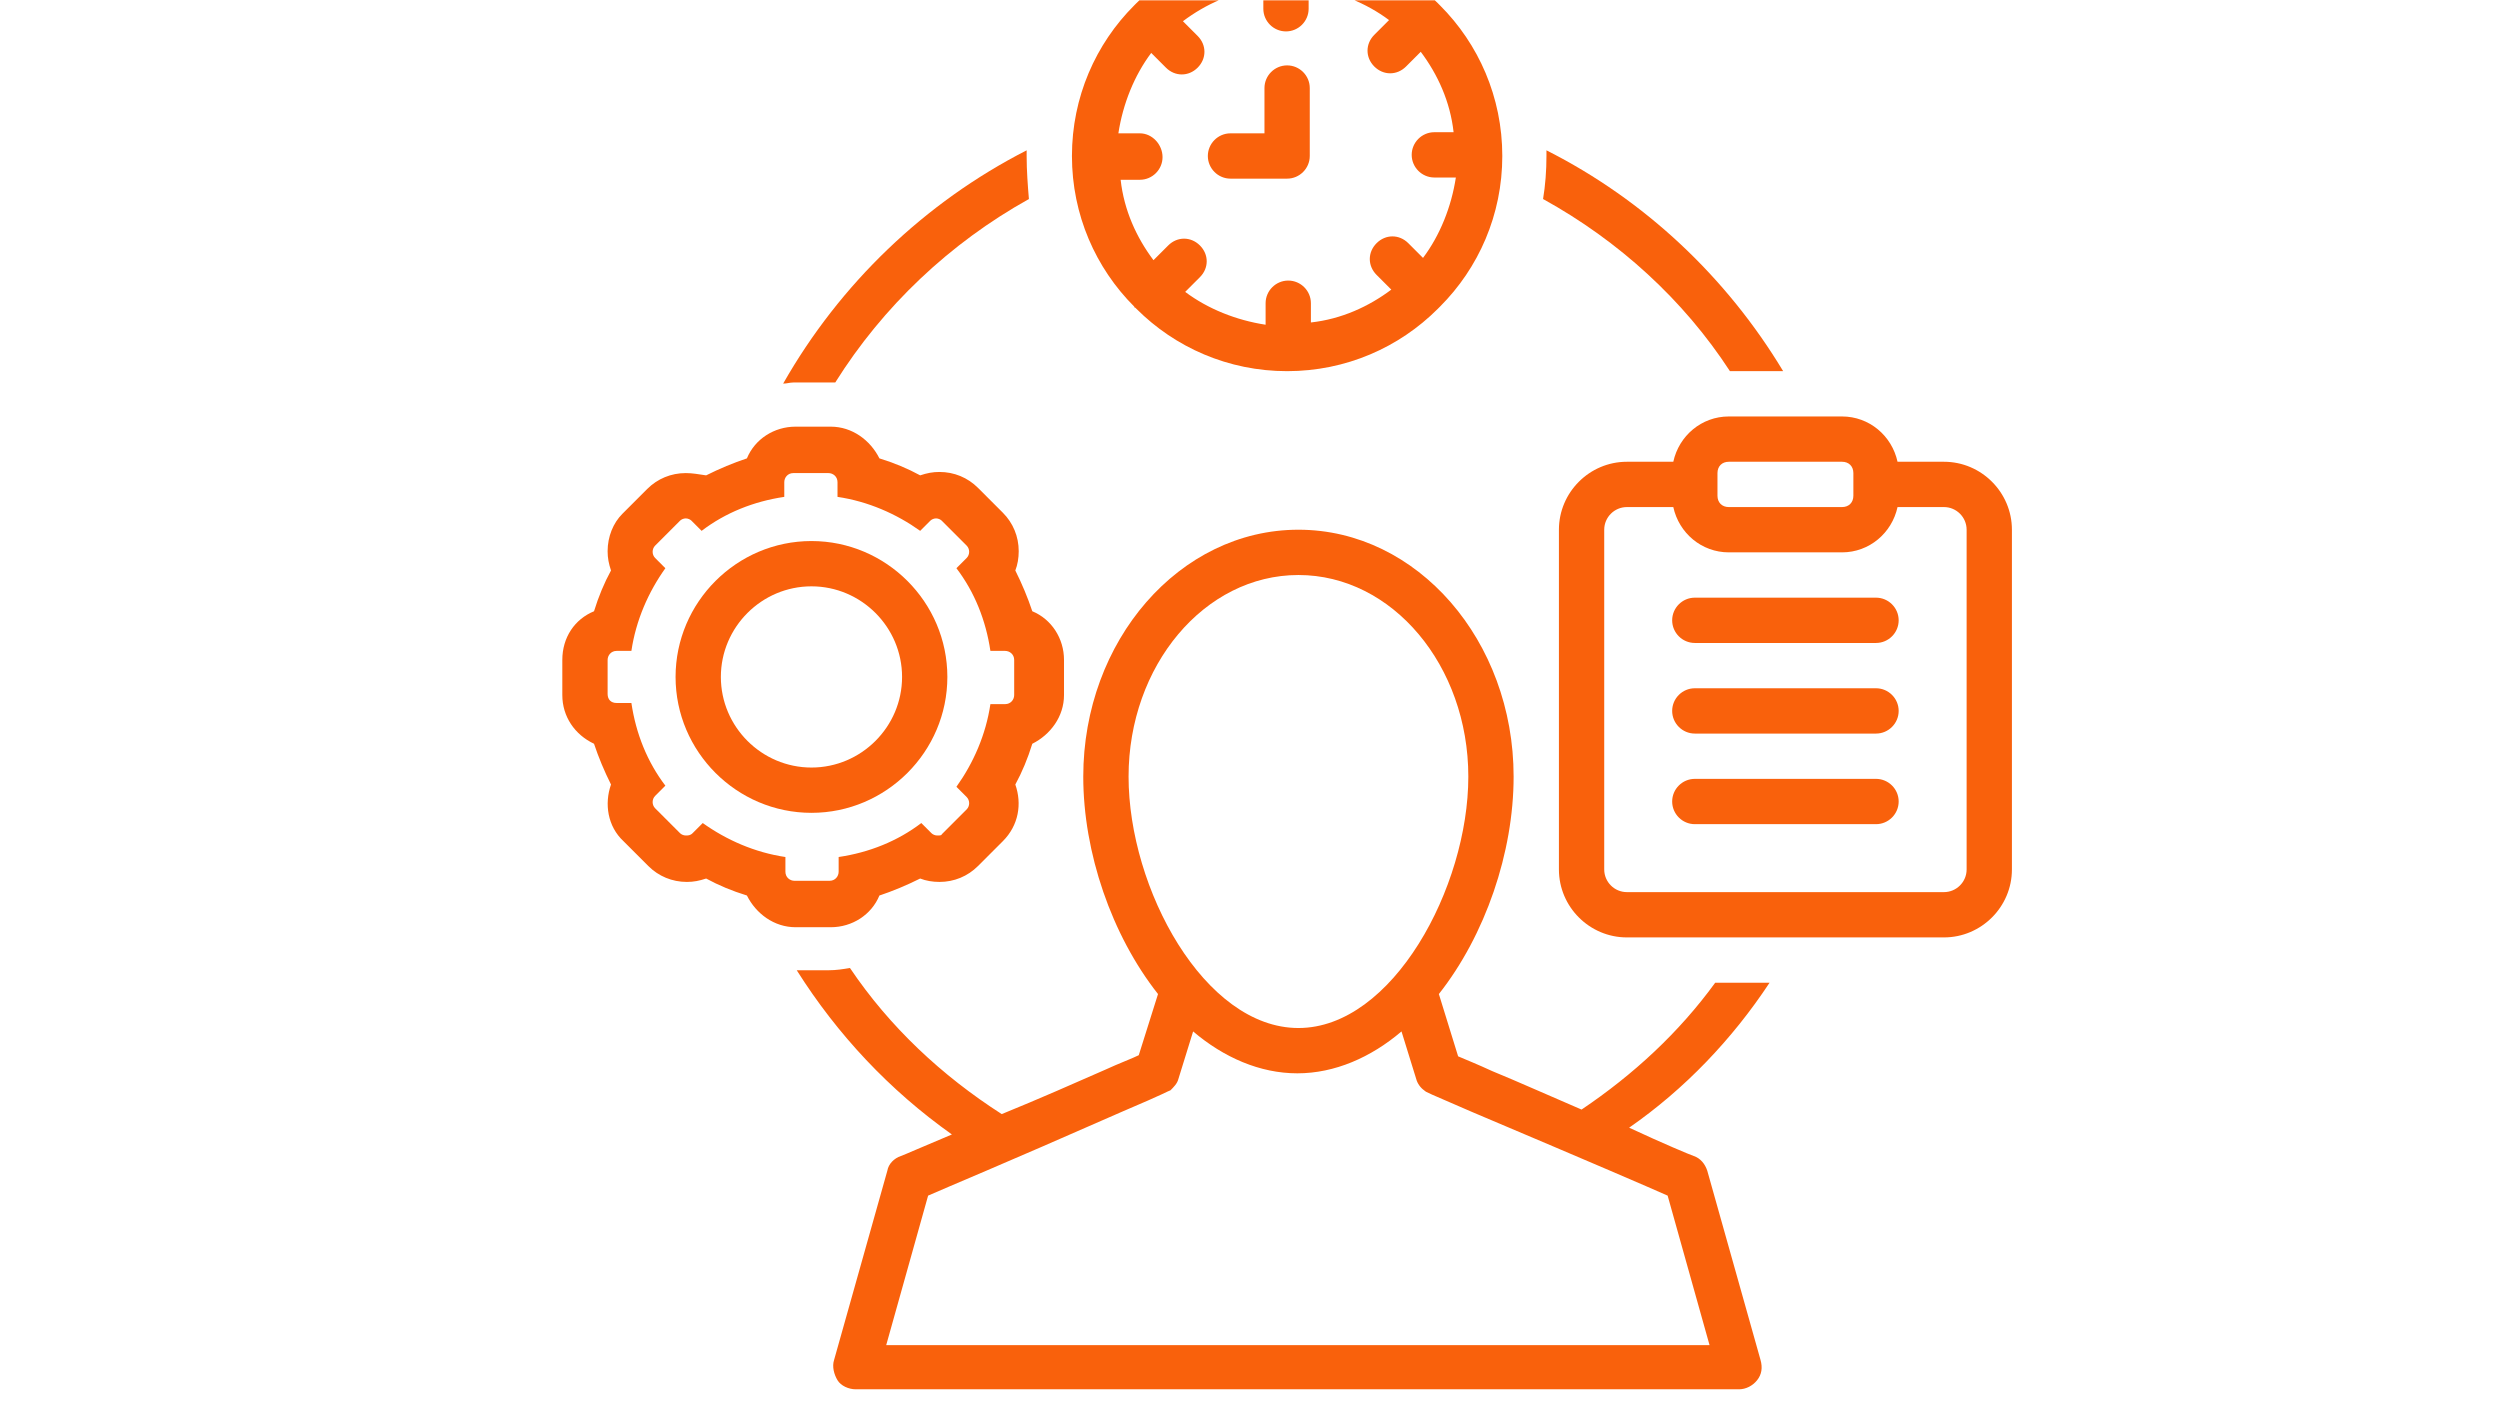
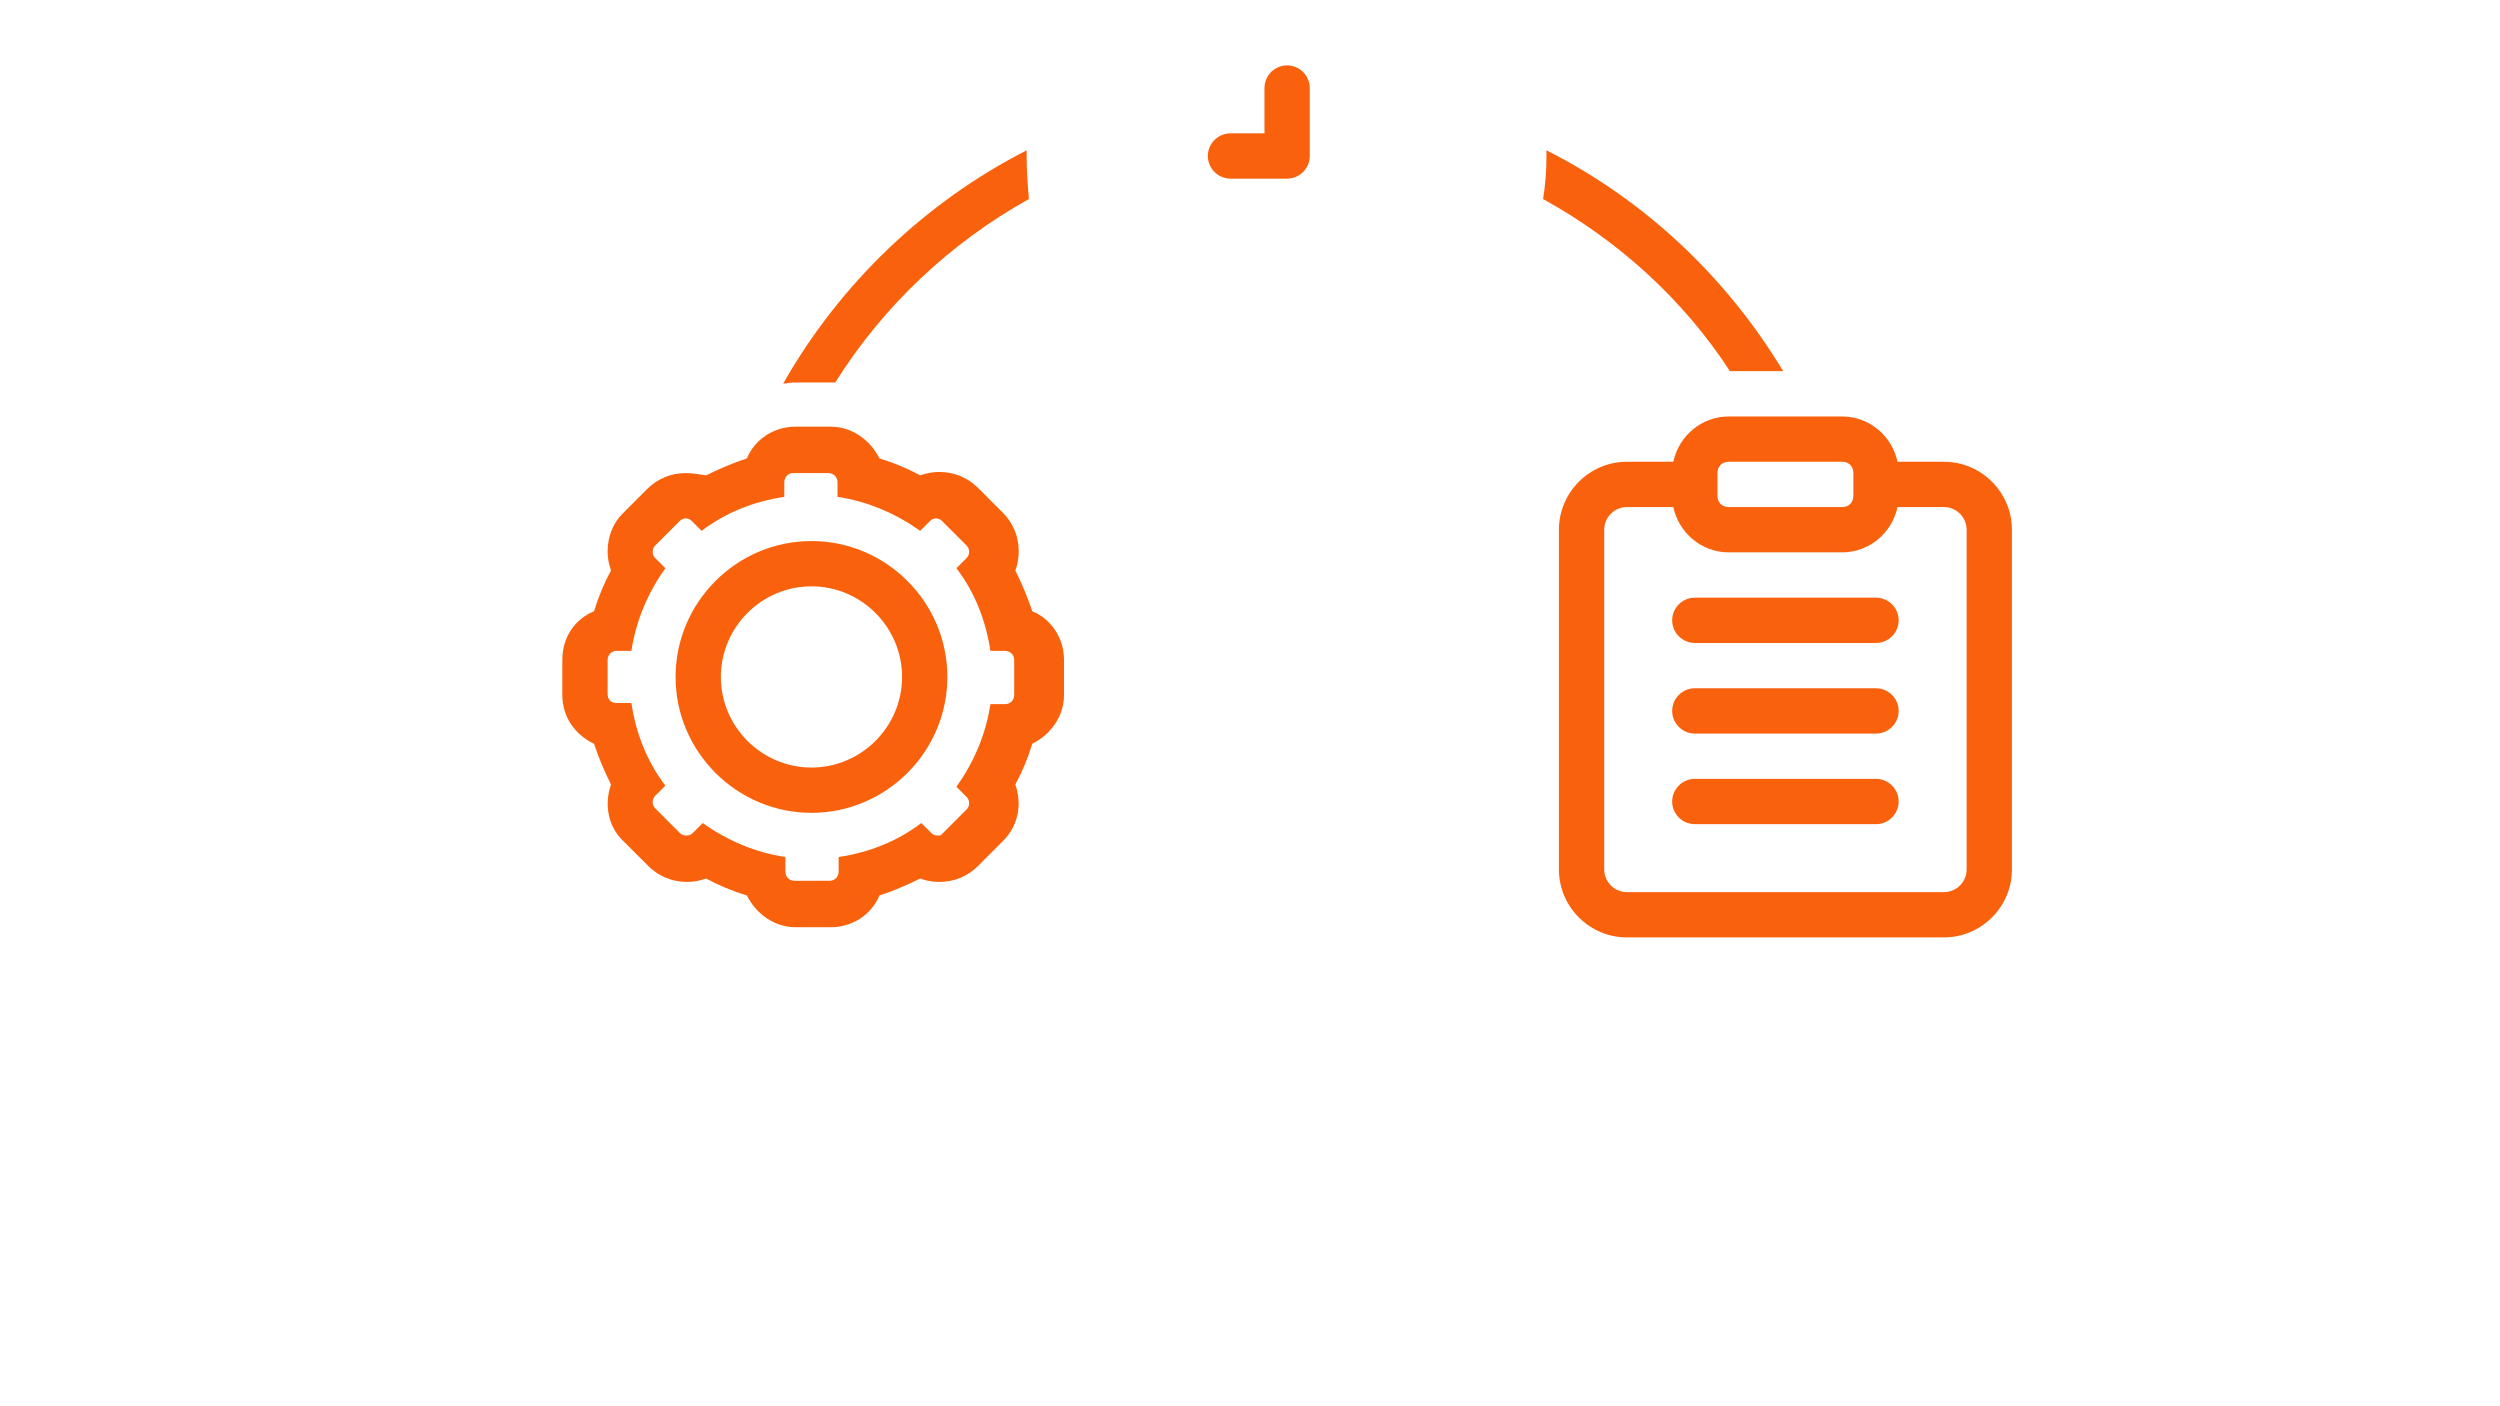
<svg xmlns="http://www.w3.org/2000/svg" width="1366" zoomAndPan="magnify" viewBox="0 0 1024.5 576" height="768" preserveAspectRatio="xMidYMid meet" version="1.0">
  <defs>
    <clipPath id="63bfb92b15">
-       <path d="M 439 0.141 L 616 0.141 L 616 153 L 439 153 Z M 439 0.141 " clip-rule="nonzero" />
-     </clipPath>
+       </clipPath>
    <clipPath id="4383a1e703">
-       <path d="M 230.438 174 L 437 174 L 437 380 L 230.438 380 Z M 230.438 174 " clip-rule="nonzero" />
+       <path d="M 230.438 174 L 437 174 L 437 380 L 230.438 380 M 230.438 174 " clip-rule="nonzero" />
    </clipPath>
    <clipPath id="d8fc8e03b6">
      <path d="M 638 170 L 824.145 170 L 824.145 385 L 638 385 Z M 638 170 " clip-rule="nonzero" />
    </clipPath>
    <clipPath id="8e061da913">
-       <path d="M 326 217 L 726 217 L 726 569.223 L 326 569.223 Z M 326 217 " clip-rule="nonzero" />
-     </clipPath>
+       </clipPath>
  </defs>
  <g clip-path="url(#63bfb92b15)">
    <path fill="#f9610c" d="M 465.27 126.113 C 465.27 126.113 465.734 126.578 465.734 126.578 C 481.516 142.355 503.328 152.102 527.461 152.102 C 551.594 152.102 573.406 142.355 589.188 126.578 C 589.188 126.578 589.648 126.113 589.648 126.113 C 589.648 126.113 590.113 125.648 590.113 125.648 C 605.895 109.871 615.641 88.059 615.641 63.926 C 615.641 39.789 605.895 17.977 590.113 2.199 C 590.113 2.199 589.648 1.734 589.648 1.734 C 589.648 1.734 589.188 1.27 589.188 1.27 C 573.406 -14.508 551.594 -24.254 527.461 -24.254 C 503.328 -24.254 481.516 -14.508 465.734 1.27 C 465.734 1.27 465.27 1.734 465.27 1.734 C 465.27 1.734 464.809 2.199 464.809 2.199 C 449.027 17.977 439.281 39.789 439.281 63.926 C 439.281 88.059 449.027 109.871 464.809 125.648 C 464.809 125.648 464.809 126.113 465.27 126.113 Z M 467.129 54.641 L 458.309 54.641 C 460.164 42.574 464.809 30.973 471.77 21.691 L 477.801 27.723 C 479.656 29.582 481.98 30.508 484.301 30.508 C 486.621 30.508 488.941 29.582 490.797 27.723 C 494.508 24.012 494.508 18.441 490.797 14.73 L 484.762 8.695 C 494.047 1.734 505.184 -3.371 517.715 -4.762 L 517.715 3.59 C 517.715 8.695 521.891 12.871 526.996 12.871 C 532.102 12.871 536.277 8.695 536.277 3.59 L 536.277 -5.227 C 548.344 -3.371 559.949 1.27 569.23 8.23 L 563.195 14.266 C 559.484 17.977 559.484 23.547 563.195 27.262 C 565.055 29.117 567.375 30.043 569.695 30.043 C 572.016 30.043 574.336 29.117 576.191 27.262 L 582.223 21.227 C 589.188 30.508 594.293 41.648 595.684 54.18 L 587.793 54.18 C 582.688 54.18 578.512 58.355 578.512 63.461 C 578.512 68.566 582.688 72.742 587.793 72.742 L 596.613 72.742 C 594.754 84.809 590.113 96.41 583.152 105.691 L 577.121 99.66 C 573.406 95.945 567.836 95.945 564.125 99.66 C 560.41 103.371 560.41 108.941 564.125 112.656 L 570.156 118.688 C 560.875 125.648 549.738 130.754 537.207 132.148 L 537.207 124.258 C 537.207 119.152 533.031 114.977 527.926 114.977 C 522.82 114.977 518.645 119.152 518.645 124.258 L 518.645 133.074 C 506.574 131.219 494.973 126.578 485.691 119.617 L 491.727 113.582 C 495.438 109.871 495.438 104.301 491.727 100.59 C 488.012 96.875 482.441 96.875 478.73 100.59 L 472.695 106.621 C 465.734 97.34 460.629 86.199 459.238 73.672 L 467.129 73.672 C 472.234 73.672 476.41 69.492 476.41 64.387 C 476.41 59.281 472.234 54.641 467.129 54.641 Z M 467.129 54.641 " fill-opacity="1" fill-rule="nonzero" />
  </g>
  <path fill="#f9610c" d="M 504.254 73.207 L 527.461 73.207 C 532.566 73.207 536.742 69.027 536.742 63.926 L 536.742 36.078 C 536.742 30.973 532.566 26.797 527.461 26.797 C 522.355 26.797 518.18 30.973 518.18 36.078 L 518.18 54.641 L 504.254 54.641 C 499.148 54.641 494.973 58.82 494.973 63.926 C 494.973 69.027 499.148 73.207 504.254 73.207 Z M 504.254 73.207 " fill-opacity="1" fill-rule="nonzero" />
  <g clip-path="url(#4383a1e703)">
    <path fill="#f9610c" d="M 243.43 304.793 C 245.285 310.363 247.605 315.93 250.391 321.5 C 247.605 329.391 249 338.672 255.496 344.707 L 265.707 354.914 C 269.883 359.094 275.453 361.414 281.488 361.414 C 284.27 361.414 286.594 360.949 289.375 360.02 C 294.48 362.805 300.051 365.125 306.086 366.98 C 309.797 374.406 317.223 379.977 326.039 379.977 L 340.426 379.977 C 349.246 379.977 357.137 374.871 360.383 366.98 C 365.953 365.125 371.523 362.805 377.09 360.02 C 379.414 360.949 382.195 361.414 384.98 361.414 C 391.016 361.414 396.582 359.094 400.762 354.914 L 410.973 344.707 C 417.469 338.207 418.859 329.391 416.078 321.5 C 418.859 316.395 421.18 310.824 423.039 304.793 C 430.465 301.078 436.031 293.656 436.031 284.836 L 436.031 270.449 C 436.031 261.633 430.926 253.742 423.039 250.492 C 421.18 244.922 418.859 239.355 416.078 233.785 C 417.004 231.465 417.469 228.68 417.469 225.895 C 417.469 219.863 415.148 214.293 410.973 210.117 L 400.762 199.906 C 396.582 195.73 391.016 193.41 384.98 193.41 C 382.195 193.41 379.875 193.871 377.09 194.801 C 371.988 192.016 366.418 189.695 360.383 187.84 C 356.672 180.414 349.246 174.844 340.426 174.844 L 326.039 174.844 C 317.223 174.844 309.332 179.949 306.086 187.84 C 300.516 189.695 294.945 192.016 289.375 194.801 C 286.129 194.336 283.809 193.871 281.023 193.871 C 274.988 193.871 269.422 196.191 265.242 200.371 L 255.031 210.582 C 251.32 214.293 249 219.863 249 225.895 C 249 228.68 249.465 231 250.391 233.785 C 247.605 238.891 245.285 244.461 243.43 250.492 C 235.539 253.742 230.438 261.168 230.438 270.449 L 230.438 284.836 C 230.438 293.656 235.539 301.078 243.43 304.793 Z M 249 270.449 C 249 268.594 250.391 266.738 252.711 266.738 L 258.746 266.738 C 260.602 254.207 265.707 242.602 272.668 232.855 L 268.492 228.68 C 267.102 227.289 267.102 224.969 268.492 223.574 L 278.703 213.363 C 279.168 212.902 280.094 212.438 281.023 212.438 C 281.949 212.438 282.879 212.902 283.344 213.363 L 287.52 217.543 C 297.266 210.117 308.867 205.477 321.398 203.617 L 321.398 197.586 C 321.398 195.73 322.793 193.871 325.113 193.871 L 339.5 193.871 C 341.355 193.871 343.211 195.266 343.211 197.586 L 343.211 203.617 C 355.742 205.477 367.344 210.582 377.09 217.543 L 381.27 213.363 C 381.734 212.902 382.66 212.438 383.59 212.438 C 384.516 212.438 385.445 212.902 385.91 213.363 L 396.121 223.574 C 397.512 224.969 397.512 227.289 396.121 228.68 L 391.941 232.855 C 399.367 242.602 404.008 254.207 405.867 266.738 L 411.898 266.738 C 413.754 266.738 415.613 268.129 415.613 270.449 L 415.613 284.836 C 415.613 286.691 414.219 288.551 411.898 288.551 L 405.867 288.551 C 404.008 301.078 398.906 312.684 391.941 322.43 L 396.121 326.605 C 397.512 327.996 397.512 330.32 396.121 331.711 L 385.91 341.922 C 385.91 342.387 384.98 342.387 384.055 342.387 C 383.125 342.387 382.195 341.922 381.734 341.457 L 377.555 337.281 C 367.809 344.707 356.207 349.348 343.676 351.203 L 343.676 357.234 C 343.676 359.094 342.285 360.949 339.965 360.949 L 325.578 360.949 C 323.719 360.949 321.863 359.559 321.863 357.234 L 321.863 351.203 C 309.332 349.348 297.73 344.242 287.984 337.281 L 283.809 341.457 C 282.879 342.387 281.949 342.387 281.023 342.387 C 280.094 342.387 279.168 341.922 278.703 341.457 L 268.492 331.246 C 267.102 329.855 267.102 327.535 268.492 326.141 L 272.668 321.965 C 265.242 312.219 260.602 300.617 258.746 288.086 L 252.711 288.086 C 250.391 288.086 249 286.691 249 284.371 Z M 249 270.449 " fill-opacity="1" fill-rule="nonzero" />
  </g>
  <path fill="#f9610c" d="M 332.539 333.102 C 363.168 333.102 388.23 308.043 388.23 277.41 C 388.23 246.781 363.168 221.719 332.539 221.719 C 301.906 221.719 276.848 246.781 276.848 277.41 C 276.848 308.043 301.906 333.102 332.539 333.102 Z M 332.539 240.281 C 352.957 240.281 369.668 256.992 369.668 277.41 C 369.668 297.832 352.957 314.539 332.539 314.539 C 312.117 314.539 295.41 297.832 295.41 277.41 C 295.41 256.992 312.117 240.281 332.539 240.281 Z M 332.539 240.281 " fill-opacity="1" fill-rule="nonzero" />
  <path fill="#f9610c" d="M 708.926 152.102 L 730.738 152.102 C 707.531 113.582 674.117 82.023 633.738 61.605 C 633.738 62.531 633.738 62.996 633.738 63.926 C 633.738 69.957 633.277 75.992 632.348 81.559 C 663.441 98.73 689.895 122.863 708.926 152.102 Z M 708.926 152.102 " fill-opacity="1" fill-rule="nonzero" />
  <g clip-path="url(#d8fc8e03b6)">
    <path fill="#f9610c" d="M 796.641 189.23 L 777.609 189.23 C 775.289 178.559 766.008 170.668 754.871 170.668 L 708.461 170.668 C 697.32 170.668 688.039 178.559 685.719 189.23 L 666.691 189.23 C 651.375 189.23 638.844 201.762 638.844 217.078 L 638.844 356.309 C 638.844 371.625 651.375 384.152 666.691 384.152 L 796.641 384.152 C 811.953 384.152 824.484 371.625 824.484 356.309 L 824.484 217.078 C 824.484 201.762 811.953 189.23 796.641 189.23 Z M 703.82 193.871 C 703.82 191.086 705.676 189.23 708.461 189.23 L 754.871 189.23 C 757.656 189.23 759.512 191.086 759.512 193.871 L 759.512 203.156 C 759.512 205.938 757.656 207.797 754.871 207.797 L 708.461 207.797 C 705.676 207.797 703.82 205.938 703.82 203.156 Z M 805.922 356.309 C 805.922 361.414 801.746 365.59 796.641 365.59 L 666.691 365.59 C 661.586 365.59 657.41 361.414 657.41 356.309 L 657.41 217.078 C 657.41 211.973 661.586 207.797 666.691 207.797 L 685.719 207.797 C 688.039 218.469 697.32 226.359 708.461 226.359 L 754.871 226.359 C 766.008 226.359 775.289 218.469 777.609 207.797 L 796.641 207.797 C 801.746 207.797 805.922 211.973 805.922 217.078 Z M 805.922 356.309 " fill-opacity="1" fill-rule="nonzero" />
  </g>
  <path fill="#f9610c" d="M 768.793 244.922 L 694.535 244.922 C 689.434 244.922 685.254 249.102 685.254 254.207 C 685.254 259.312 689.434 263.488 694.535 263.488 L 768.793 263.488 C 773.898 263.488 778.074 259.312 778.074 254.207 C 778.074 249.102 773.898 244.922 768.793 244.922 Z M 768.793 244.922 " fill-opacity="1" fill-rule="nonzero" />
  <path fill="#f9610c" d="M 768.793 282.051 L 694.535 282.051 C 689.434 282.051 685.254 286.23 685.254 291.332 C 685.254 296.438 689.434 300.617 694.535 300.617 L 768.793 300.617 C 773.898 300.617 778.074 296.438 778.074 291.332 C 778.074 286.23 773.898 282.051 768.793 282.051 Z M 768.793 282.051 " fill-opacity="1" fill-rule="nonzero" />
  <path fill="#f9610c" d="M 768.793 319.18 L 694.535 319.18 C 689.434 319.18 685.254 323.355 685.254 328.461 C 685.254 333.566 689.434 337.742 694.535 337.742 L 768.793 337.742 C 773.898 337.742 778.074 333.566 778.074 328.461 C 778.074 323.355 773.898 319.18 768.793 319.18 Z M 768.793 319.18 " fill-opacity="1" fill-rule="nonzero" />
  <path fill="#f9610c" d="M 339.5 156.746 C 340.426 156.746 341.355 156.746 342.285 156.746 C 361.777 125.648 389.16 99.66 421.645 81.559 C 421.18 75.992 420.719 69.957 420.719 63.926 C 420.719 62.996 420.719 62.531 420.719 61.605 C 378.949 82.953 344.141 116.367 320.934 157.207 C 322.328 157.207 323.719 156.746 325.113 156.746 Z M 339.5 156.746 " fill-opacity="1" fill-rule="nonzero" />
  <g clip-path="url(#8e061da913)">
    <path fill="#f9610c" d="M 725.168 402.719 L 702.891 402.719 C 688.039 423.137 669.477 440.309 648.125 454.699 C 635.133 449.129 621.672 443.094 611.465 438.918 C 605.43 436.133 600.789 434.277 597.539 432.883 L 589.648 407.359 C 608.68 383.227 620.281 349.348 620.281 318.25 C 620.281 262.559 580.832 217.078 532.102 217.078 C 483.371 217.078 443.922 262.559 443.922 318.25 C 443.922 349.348 455.523 383.227 474.555 407.359 L 466.664 432.422 C 463.879 433.812 458.773 435.668 452.738 438.453 C 441.137 443.559 425.359 450.52 410.508 456.555 C 385.91 440.773 364.562 420.816 348.316 396.684 C 345.531 397.148 342.75 397.613 339.5 397.613 L 326.504 397.613 C 343.211 424.066 364.562 446.809 390.086 464.906 C 378.949 469.547 370.594 473.262 369.203 473.727 C 366.418 474.652 364.098 476.973 363.633 479.758 L 341.82 557.266 C 340.891 560.047 341.82 563.297 343.211 565.617 C 344.605 567.938 347.852 569.332 350.637 569.332 L 712.637 569.332 C 715.422 569.332 718.207 567.938 720.062 565.617 C 721.918 563.297 722.383 560.512 721.453 557.266 L 699.641 479.758 C 698.715 476.973 696.859 474.652 694.074 473.727 C 692.68 473.262 681.543 468.621 667.621 462.125 C 690.359 446.344 709.852 425.922 725.168 402.719 Z M 462.488 318.25 C 462.488 272.77 493.582 235.641 532.102 235.641 C 570.621 235.641 601.719 272.77 601.719 318.25 C 601.719 363.734 570.621 421.281 532.102 421.281 C 493.582 421.281 462.488 364.199 462.488 318.25 Z M 683.398 489.969 L 700.57 551.23 L 363.168 551.23 L 380.34 489.969 C 388.695 486.258 409.113 477.902 459.703 455.625 C 478.266 447.734 478.266 447.273 479.656 446.809 C 481.051 445.414 482.441 444.023 482.906 442.168 L 488.941 422.676 C 501.473 433.348 516.32 439.848 531.637 439.848 C 546.953 439.848 561.805 433.348 574.336 422.676 L 580.367 442.168 C 580.832 444.023 582.223 445.879 583.617 446.809 C 584.547 447.734 585.008 447.734 603.109 455.625 C 654.625 477.438 675.043 486.258 683.398 489.969 Z M 683.398 489.969 " fill-opacity="1" fill-rule="nonzero" />
  </g>
</svg>